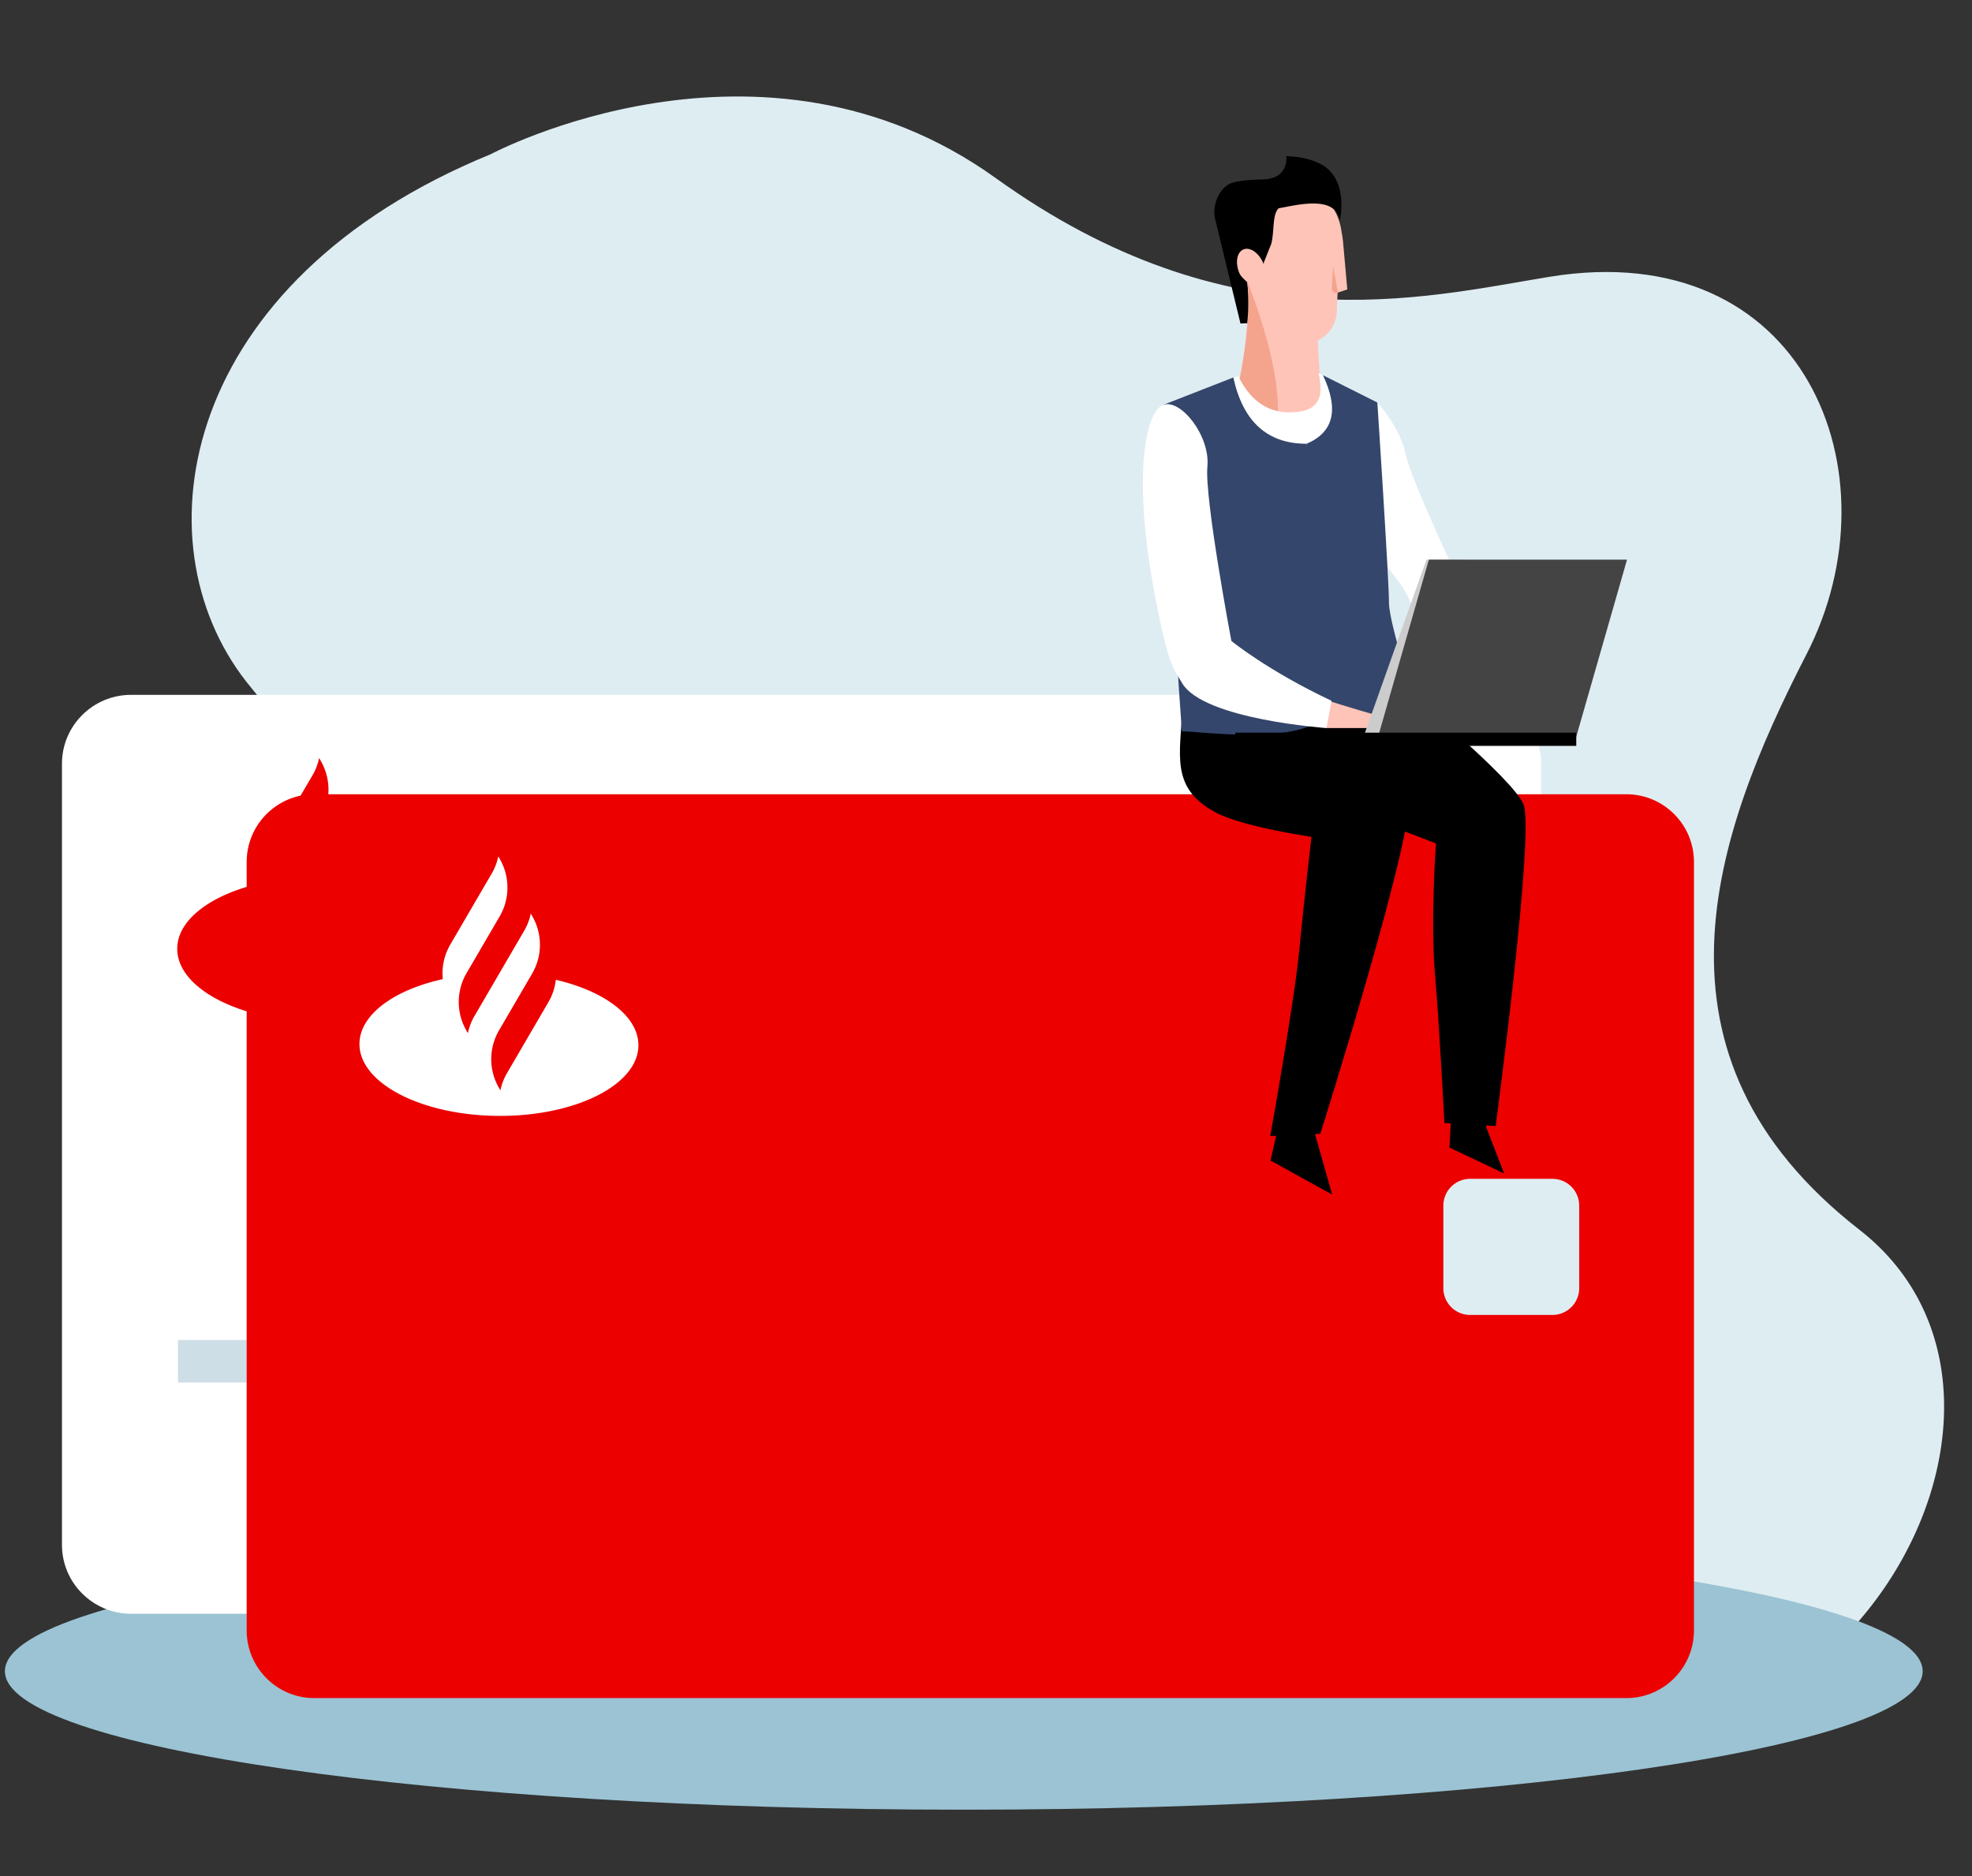
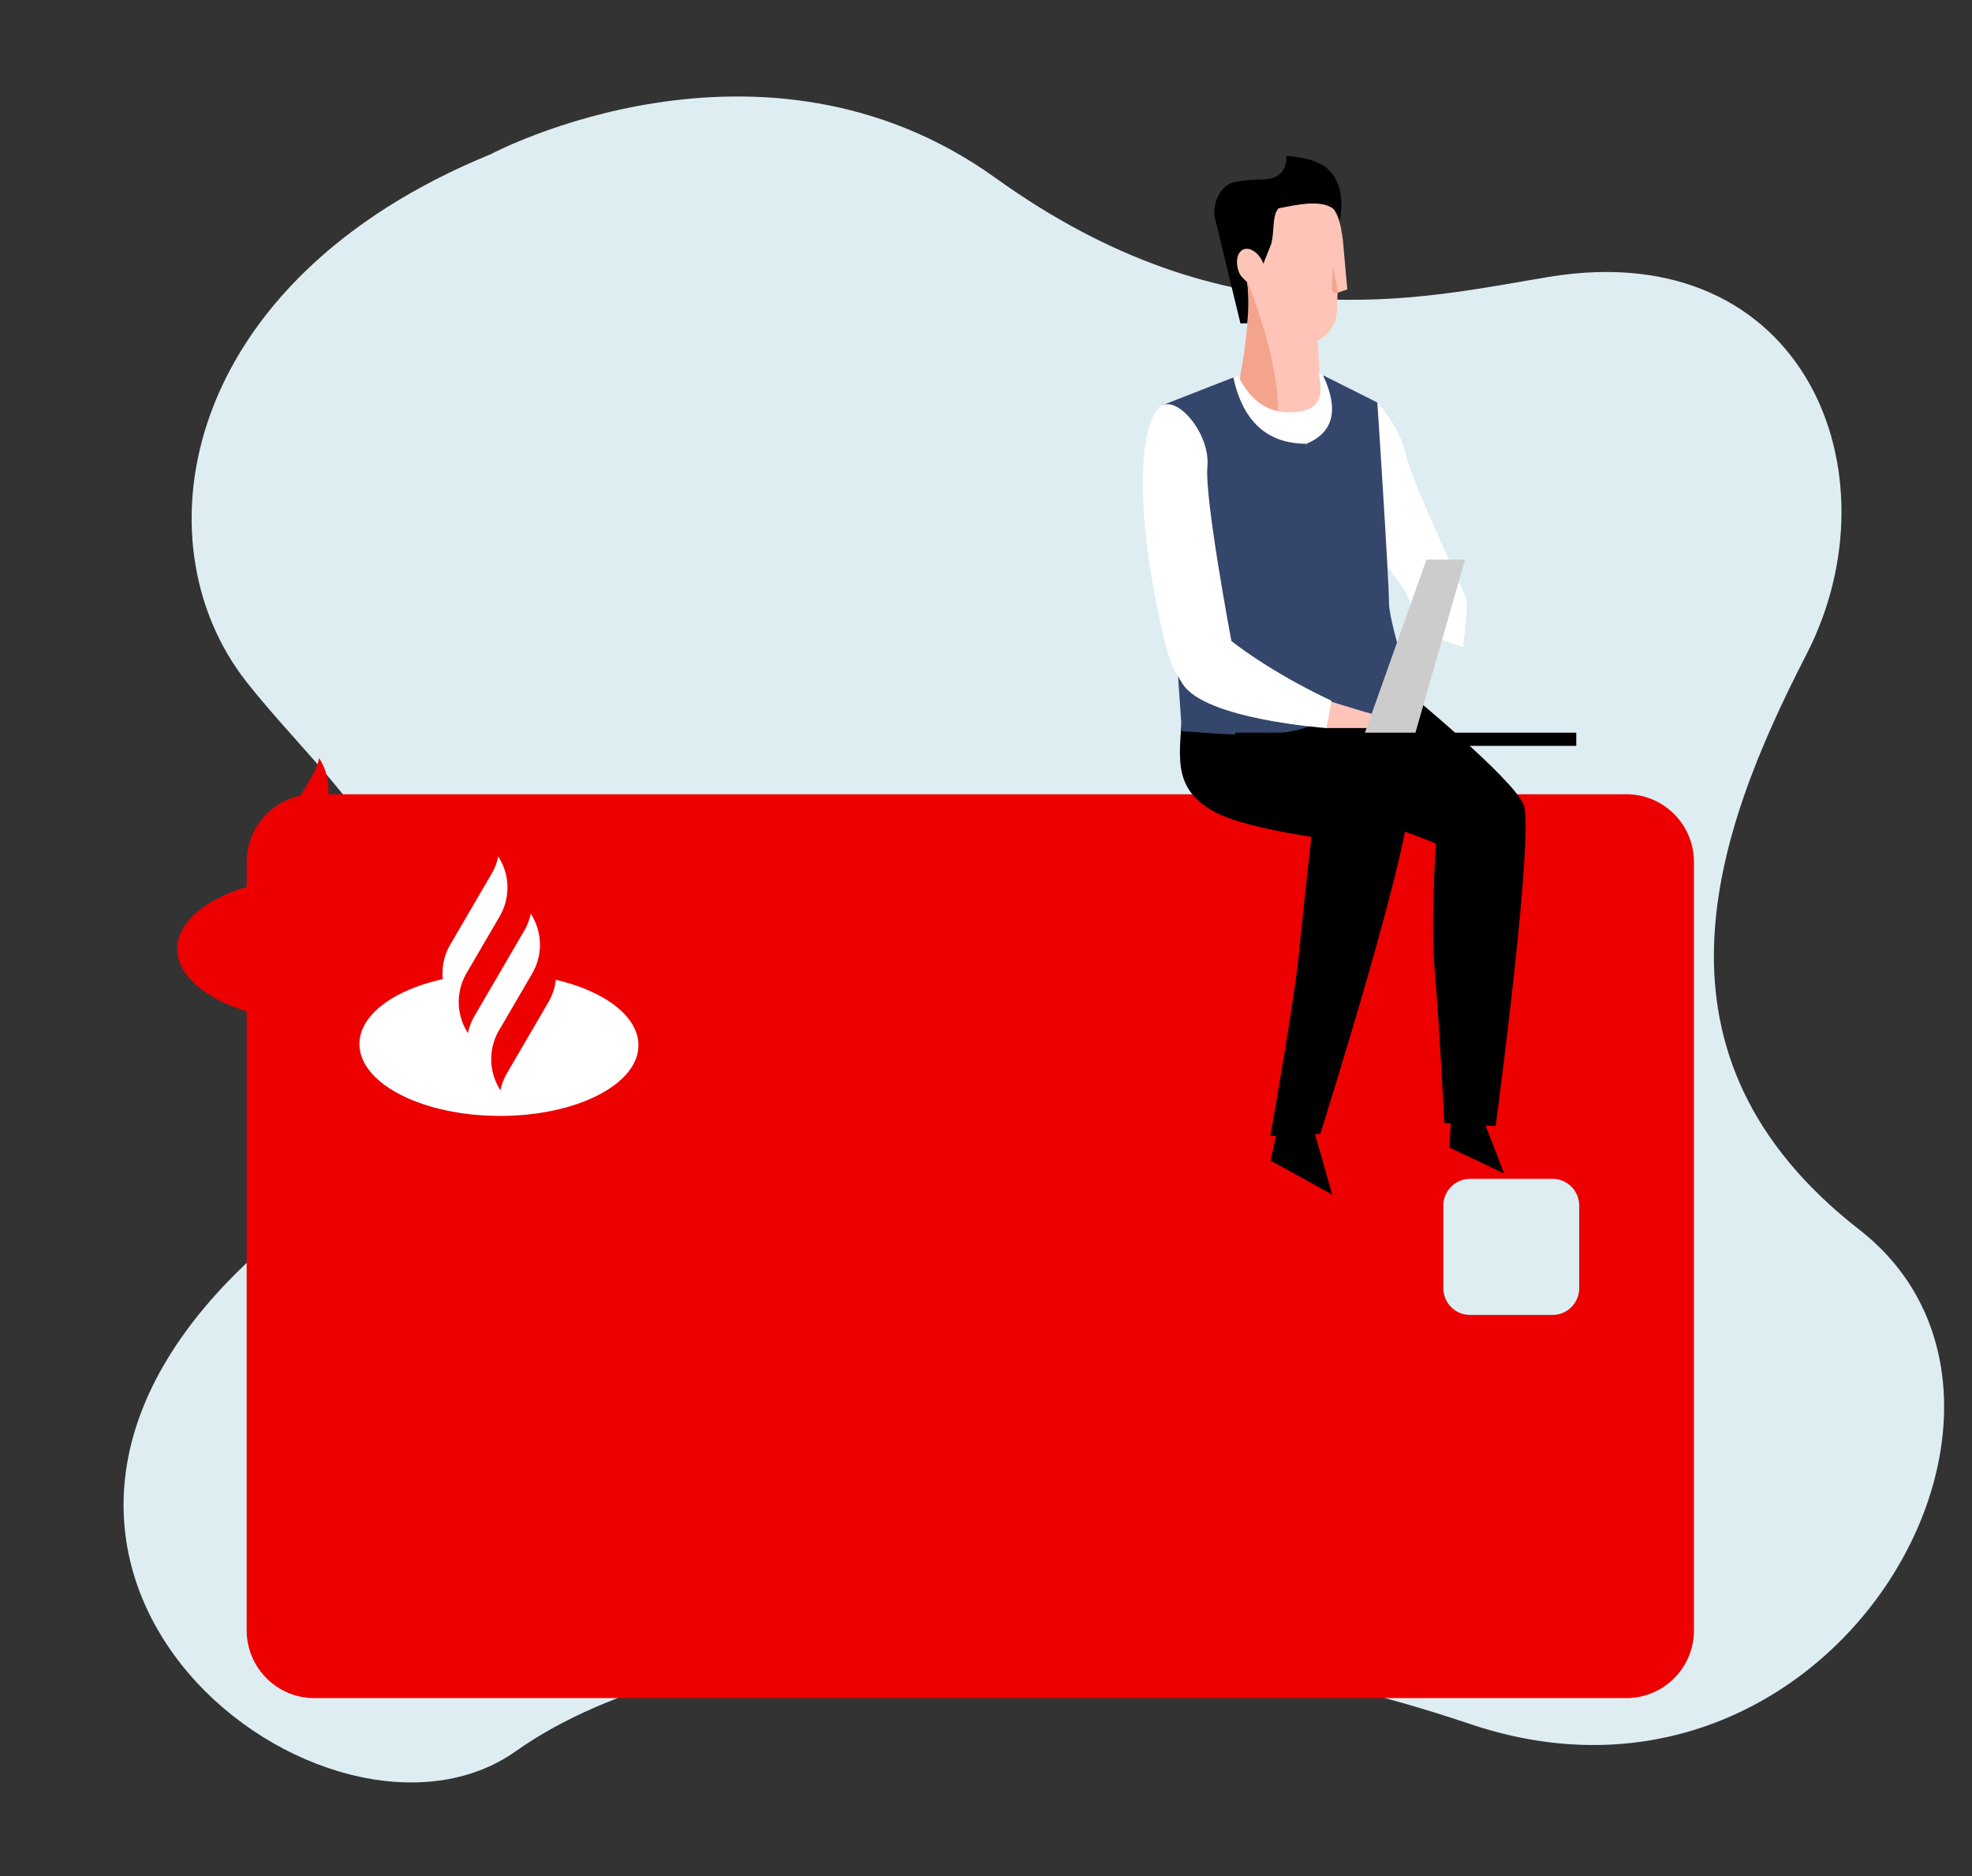
<svg xmlns="http://www.w3.org/2000/svg" width="267" height="254" fill="none" viewBox="0 0 267 254">
  <rect x="0" y="0" width="267" height="254" fill="#333333" stroke="none" />
  <path fill="#DEEDF2" fill-rule="evenodd" d="M134.822 24.113c31.742 22.808 57.632 16.198 74.948 13.364 34.549-5.66 47.428 26.603 34.824 51.095-12.603 24.49-23.161 54.29 7.171 77.917 30.332 23.627-3.809 83.401-52.696 66.913-48.886-16.489-104.074-14.159-129.226 3.67s-80.632-23.85-36.735-65.823c43.898-41.974 15.244-59.851.257-78.946-14.988-19.096-8.853-54.285 33.083-71.429 0 0 36.631-19.57 68.374 3.239Z" clip-rule="evenodd" />
-   <path fill="#9BC3D3" fill-rule="evenodd" d="M.664 226.246c0 10.354 58.126 18.748 129.829 18.748 71.702 0 129.828-8.394 129.828-18.748 0-10.354-58.126-18.748-129.828-18.748-71.703 0-129.83 8.394-129.83 18.748Z" clip-rule="evenodd" />
-   <path fill="#fff" fill-rule="evenodd" d="M17.752 218.469H199.3c5.171 0 9.363-4.177 9.363-9.329V103.394c0-5.152-4.192-9.327-9.363-9.327H17.752c-5.17 0-9.362 4.175-9.362 9.327V209.14c0 5.152 4.191 9.329 9.362 9.329Z" clip-rule="evenodd" />
  <path fill="#CEDEE7" d="M177.686 147h11.392a3.697 3.697 0 0 1 3.703 3.691v11.353a3.697 3.697 0 0 1-3.703 3.691h-11.392a3.697 3.697 0 0 1-3.704-3.691v-11.353a3.697 3.697 0 0 1 3.704-3.691Z" />
-   <path fill="#CEDEE7" fill-rule="evenodd" d="M154.431 181.414h38.35v5.746h-38.35v-5.746Zm-5.263 0h-38.35v5.746h38.35v-5.746Zm-81.713 0h38.35v5.746h-38.35v-5.746Zm-43.363 0h38.35v5.746h-38.35v-5.746Zm149.514 16.612h-14.788v7.494h14.788v-7.494Zm4.261 0h14.789v7.494h-14.789v-7.494Z" clip-rule="evenodd" />
  <path fill="#EC0000" fill-rule="evenodd" d="M35.53 119.516a7.828 7.828 0 0 1 1.035-4.757l1.147-1.955 4.586-7.821c.437-.746.74-1.546.911-2.367l.235.412a7.83 7.83 0 0 1-.044 7.845v.002l-4.76 8.114.011-.001a7.83 7.83 0 0 0 .117 7.554l.236.411a7.83 7.83 0 0 1 .91-2.366l-.429.733 3.87-6.599 3.543-6.042-.104.176a7.808 7.808 0 0 0 .912-2.366l.235.411a7.83 7.83 0 0 1-.044 7.845l-.001.002-.15.254-3.29 5.611v.001l-1.146 1.955a7.83 7.83 0 0 0-.045 7.846l.235.412a7.84 7.84 0 0 1 .911-2.367l-.43.733 6.163-10.509v-.001a7.828 7.828 0 0 0 1.026-3.078c6.754 1.564 11.452 5.033 11.429 9.035-.031 5.417-8.697 9.759-19.357 9.699-10.66-.061-19.274-4.501-19.244-9.918.023-4.003 4.76-7.418 11.532-8.904Z" clip-rule="evenodd" />
  <path fill="#EC0000" fill-rule="evenodd" d="M42.558 229.886h177.637c5.06 0 9.161-4.108 9.161-9.176V116.698c0-5.068-4.101-9.175-9.161-9.175H42.558c-5.06 0-9.16 4.107-9.16 9.175V220.71c0 5.068 4.1 9.176 9.16 9.176Z" clip-rule="evenodd" />
  <path fill="#DEEDF2" fill-rule="evenodd" d="M199.048 159.589h11.147a3.626 3.626 0 0 1 3.623 3.63v11.167a3.627 3.627 0 0 1-3.623 3.631h-11.147a3.628 3.628 0 0 1-3.624-3.631v-11.167a3.627 3.627 0 0 1 3.624-3.63Z" clip-rule="evenodd" />
  <path fill="#EC0000" fill-rule="evenodd" d="M86.05 193.501H48.327v5.621h37.721v-5.621Zm42.651 0h-37.72v5.621h37.72v-5.621Zm42.652 0h-37.721v5.621h37.721v-5.621Zm42.899 0h-37.721v5.621h37.721v-5.621Zm-18.861 16.254h-14.546v7.333h14.546v-7.333Zm18.738 0h-14.546v7.333h14.546v-7.333Z" clip-rule="evenodd" />
  <path fill="#fff" fill-rule="evenodd" d="M59.953 132.555a7.734 7.734 0 0 1 1.013-4.679l1.122-1.923 4.487-7.692a7.74 7.74 0 0 0 .892-2.328l.23.405a7.736 7.736 0 0 1-.043 7.716v.002l-4.657 7.981.01-.001a7.737 7.737 0 0 0 .114 7.43l.23.405a7.73 7.73 0 0 1 .892-2.328l-.42.721 3.786-6.491 3.467-5.943-.102.174c.428-.734.725-1.52.892-2.328l.23.405a7.737 7.737 0 0 1-.043 7.716v.002l-.147.25-3.219 5.519v.001l-1.122 1.922a7.737 7.737 0 0 0-.044 7.718l.23.405a7.734 7.734 0 0 1 .892-2.328l-.421.721 6.03-10.337.001-.001a7.724 7.724 0 0 0 1.002-3.027c6.61 1.538 11.206 4.95 11.184 8.887-.03 5.328-8.51 9.599-18.94 9.54-10.43-.06-18.86-4.428-18.83-9.756.023-3.937 4.658-7.296 11.284-8.758Z" clip-rule="evenodd" />
  <path fill="#FFC4B8" fill-rule="evenodd" d="M168.918 38.835a7.989 7.989 0 0 1-3.283-6.455c0-4.419 3.599-8.006 8.033-8.006 4.093 0 7.476 3.059 7.97 7.006.087.411.15.827.193 1.242v.001l.002.01v.002c.013.125.024.25.033.373l.553 6.178-1.259.42-.013.003-.049.166-.034.836-.062 1.561a4.591 4.591 0 0 1-.838 2.457 4.62 4.62 0 0 1-1.434 1.305 4.493 4.493 0 0 1-.31.164h-.001l.541 9.758s-2.858.858-5.988.177c-1.892-.408-3.885-1.383-5.405-3.446 0 0 1.799-7.773 1.351-13.752Z" clip-rule="evenodd" />
  <path fill="#F4A48D" fill-rule="evenodd" d="M173.002 55.918c-1.892-.408-3.885-1.383-5.405-3.446 0 0 1.946-8.33 1.286-14.383 0 0 4.428 10.758 4.119 17.829Zm8.157-16.277a.66.66 0 0 1-.846-.673l.185-2.942.661 3.615Z" clip-rule="evenodd" />
  <path fill="#000" fill-rule="evenodd" d="M171.056 24.286c3.535-.123 3.101-3.149 3.101-3.149 3.782.124 5.395 1.544 5.395 1.544 3.038 2.407 1.833 7.237 1.833 7.237-.463-3.644-6.065-2.09-8.258-1.724-.896.875-.55 3.013-1.004 4.815-.009.032-.983 2.47-.983 2.47l-.056.257a3.191 3.191 0 0 0-.051-.124c-.589-1.39-1.79-2.213-2.681-1.84-.892.375-1.136 1.806-.546 3.197.205.484.724.9 1.038 1.22.245 2.042.199 3.938.026 5.566l-.914.04-3.508-14.464c-.245-2.083.908-4.127 2.399-4.582 1.161-.355 2.661-.409 4.209-.463Z" clip-rule="evenodd" />
  <path fill="#fff" fill-rule="evenodd" d="M182.268 57.982c.721-1.161 4.219-3.487 4.219-3.487s3.064 3.277 3.847 7.037c.784 3.762 7.874 18.346 8.18 19.604.306 1.256-.422 6.45-.422 6.45l-6.121-2.043s-.361-3.89-2.485-6.642c-2.125-2.753-7.167-9.602-7.896-14.289-.729-4.688-1.074-3.814.678-6.63Z" clip-rule="evenodd" />
  <path fill="#fff" fill-rule="evenodd" d="M176.114 55.698c-3.804.63-6.644-1.002-8.52-4.898.404 0-1.315.806-5.158 2.419l8.337 12.331 12.587-6.568-.293-6.065-4.551-2.42c.794 3.07-.007 4.804-2.402 5.2Z" clip-rule="evenodd" />
  <path fill="#000" d="m201.211 152.563 2.434 6.292-7.391-3.497.302-5.985 5.035-.863-.38 4.053Z" />
  <path fill="#000" fill-rule="evenodd" d="M190.525 93.633s14.162 11.625 15.742 15.226c1.581 3.599-3.762 43.583-3.762 43.583l-6.944-.411s-.657-13.109-1.266-20.091c-.632-7.255.129-17.747.129-17.747s-8.006-3.222-12.035-4.187c-16.358-3.921-13.006-14.123-12.78-20.647l20.916 4.274Z" clip-rule="evenodd" />
  <path fill="#000" d="m178.041 153.511 2.329 8.209-8.35-4.609 1.806-7.95 4.936 1.315-.721 3.035Z" />
  <path fill="#000" fill-rule="evenodd" d="M178.172 95.517s10.992 7.875 12.573 11.476c1.581 3.599-11.984 46.506-11.984 46.506l-6.774.293s3.231-17.999 3.908-24.975c.677-6.974 1.668-15.525 1.668-15.525s-9.282-1.343-12.938-3.287c-6.346-3.375-4.753-7.962-4.527-14.488h18.074Z" clip-rule="evenodd" />
  <path fill="#34466B" fill-rule="evenodd" d="M176.898 60.076s3.406 23.535 3.131 26.135c-.275 2.6.482 10.073-1.325 11.348-4.457 3.147-16.327 1.447-18.685 1.447 0 0-.791-10.787-1.066-17.219-.275-6.43 2.471-15.05 2.196-18.198-.274-3.147-3.706-8.758-3.706-8.758l9.544-3.729c1.306 5.983 4.61 8.974 9.911 8.974Z" clip-rule="evenodd" />
  <path fill="#34466B" fill-rule="evenodd" d="M176.898 60.076s.324 34.013 2.384 36.476c2.06 2.463 12.211.675 12.76.948.549.274-3.982-12.702-3.982-15.918 0-3.215-1.573-27.087-1.573-27.087l-7.364-3.695c2.194 4.634 1.453 7.726-2.225 9.276Z" clip-rule="evenodd" />
  <path fill="#FFC4B8" d="m177.264 96.787.783-2.49s6.494 2.08 8.278 2.49c1.785.41 4.65 1.778 4.65 1.778h-11.377l-2.334-1.778Z" />
  <path fill="#fff" fill-rule="evenodd" d="m180.284 94.872-.686 3.694s-16.576-1.159-19.515-6.043c-1.416-2.35-1.875-2.726-3.465-10.645-3.464-17.263-1.51-26.089.825-27.047 2.334-.958 6.436 4.105 6.033 8.348-.404 4.242 3.247 23.591 3.247 23.591s4.909 4.028 13.561 8.102Z" clip-rule="evenodd" />
  <path fill="#CCC" fill-rule="evenodd" d="M184.615 99.731h6.875l6.874-23.97h-5.226l-8.523 23.97Z" clip-rule="evenodd" />
-   <path fill="#444" fill-rule="evenodd" d="M186.588 99.731h26.83l6.874-23.97h-26.829l-6.875 23.97Z" clip-rule="evenodd" />
  <path fill="#000" fill-rule="evenodd" d="M182.642 100.976h30.776v-1.788h-30.776v1.788Z" clip-rule="evenodd" />
  <path fill="#000" d="M167.253 100.976h15.389v-1.788h-15.389v1.788Z" />
</svg>